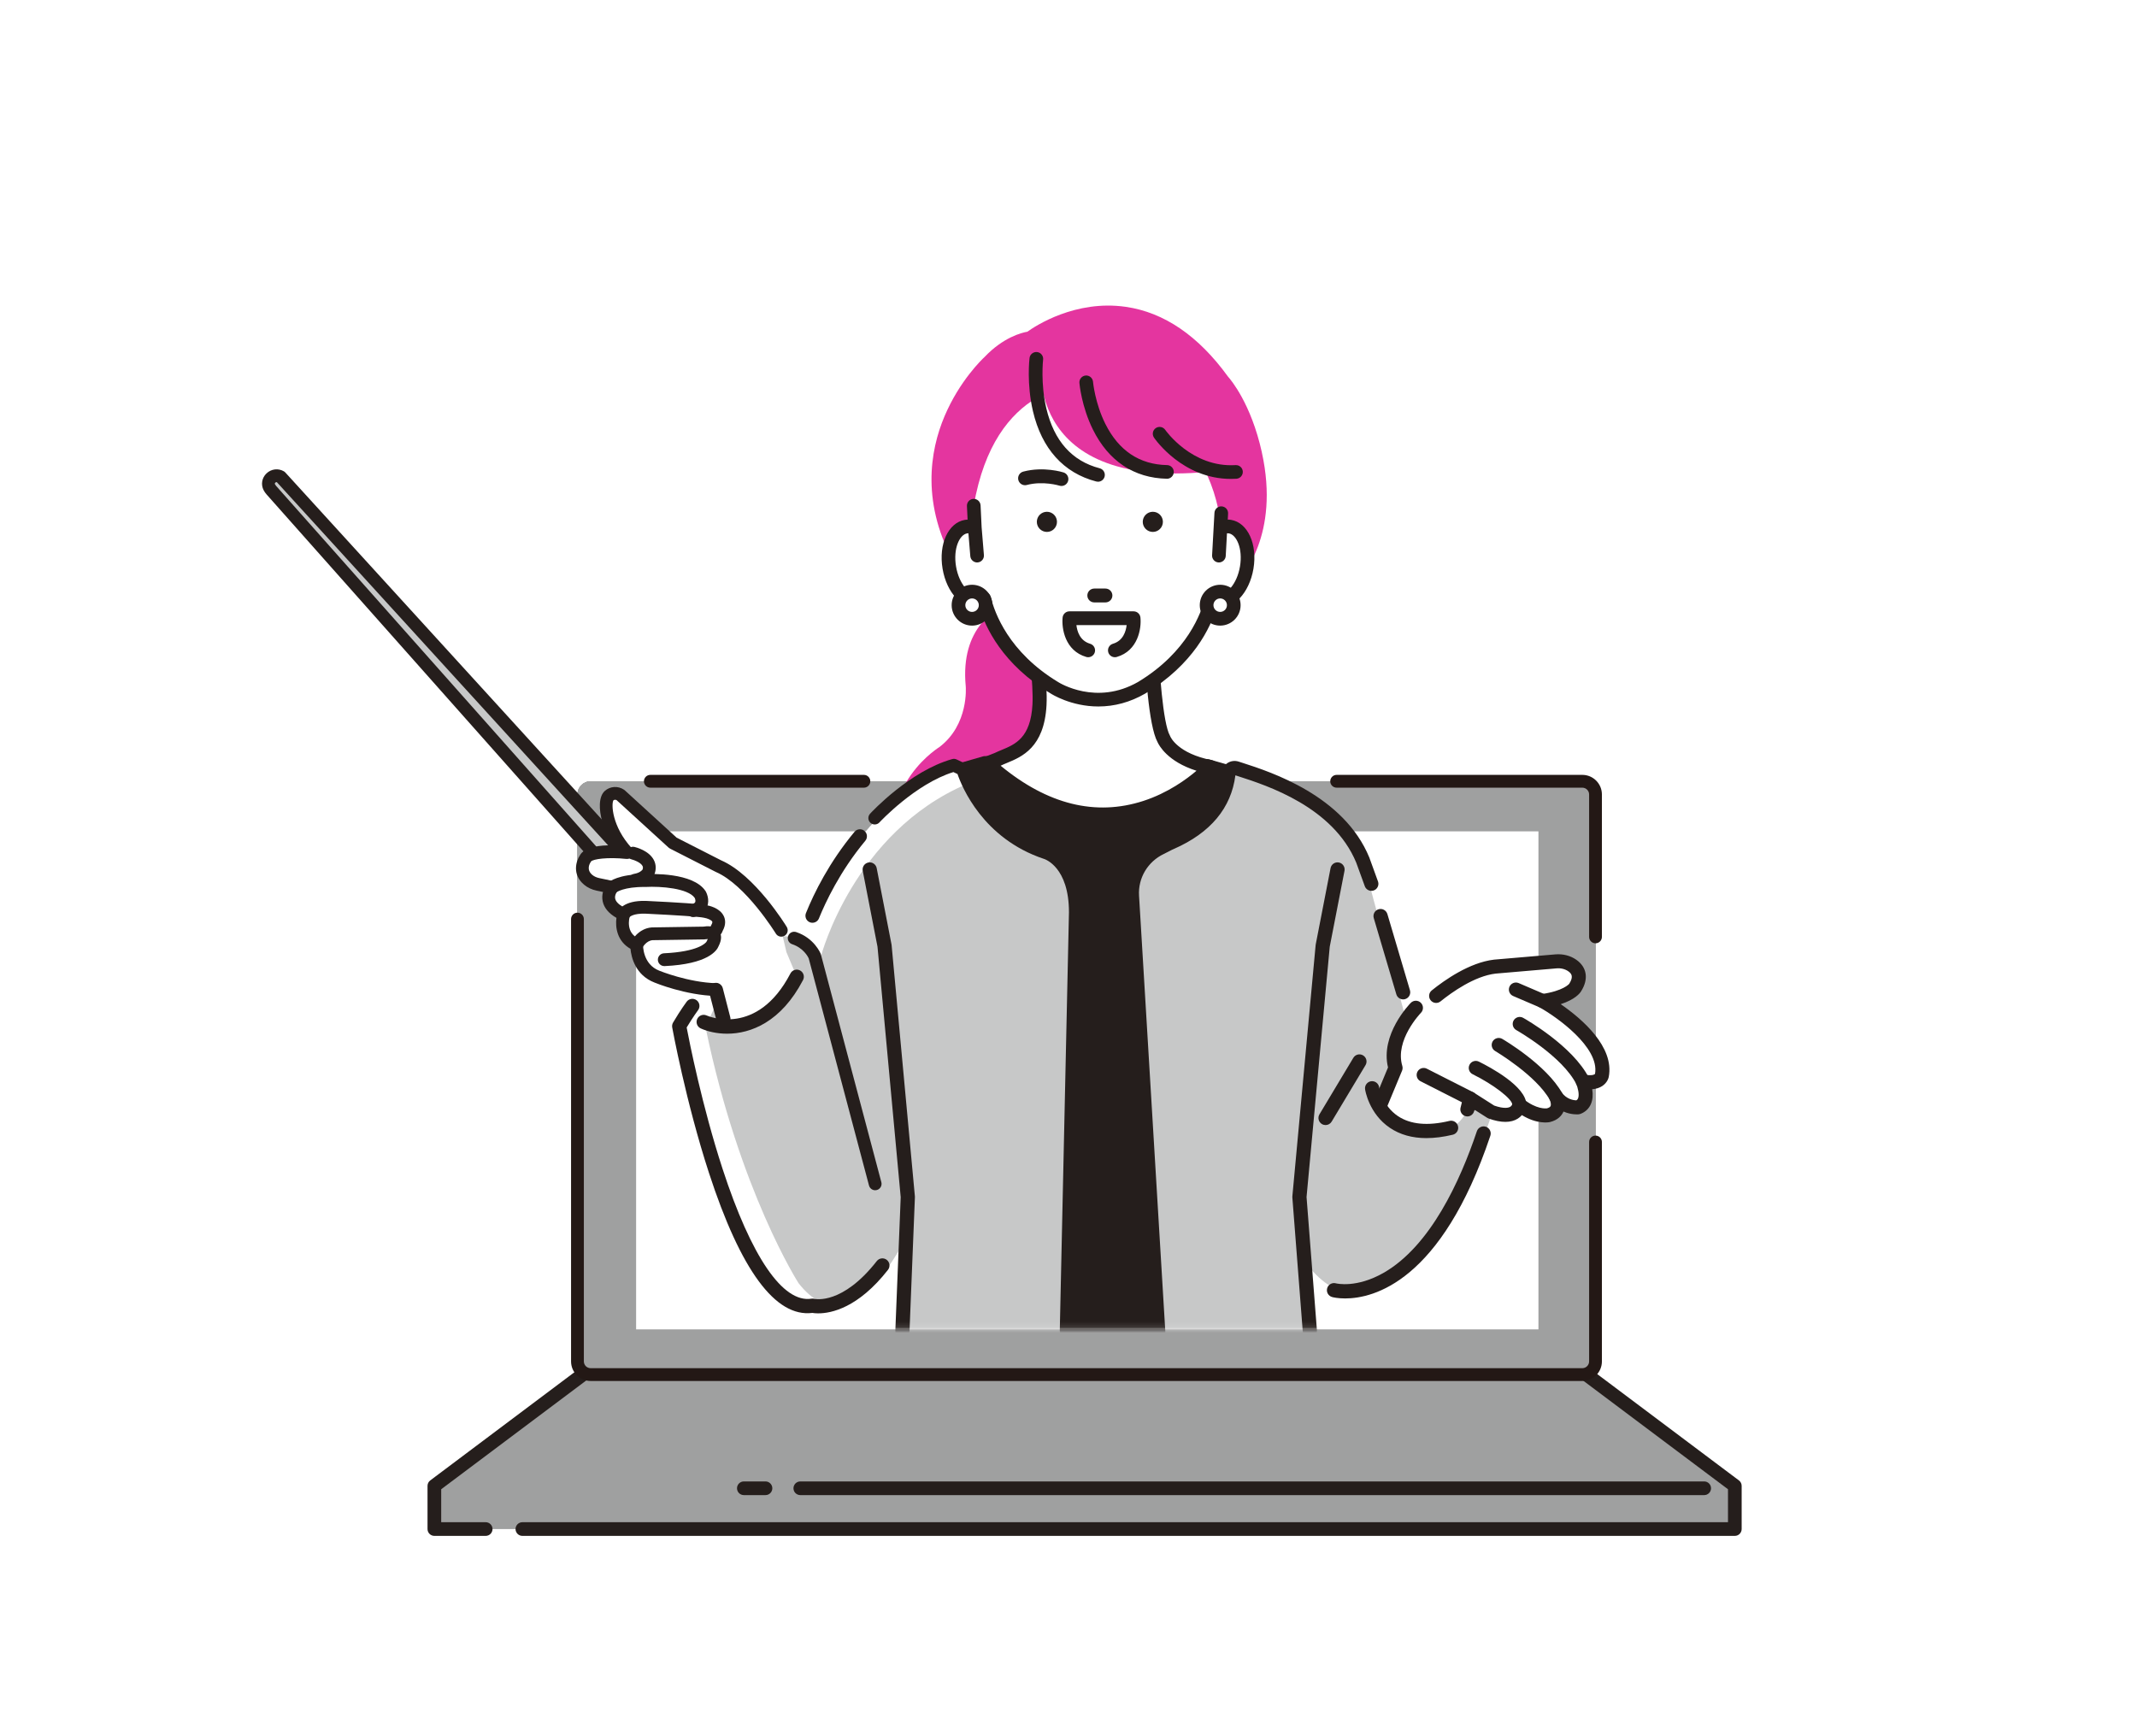
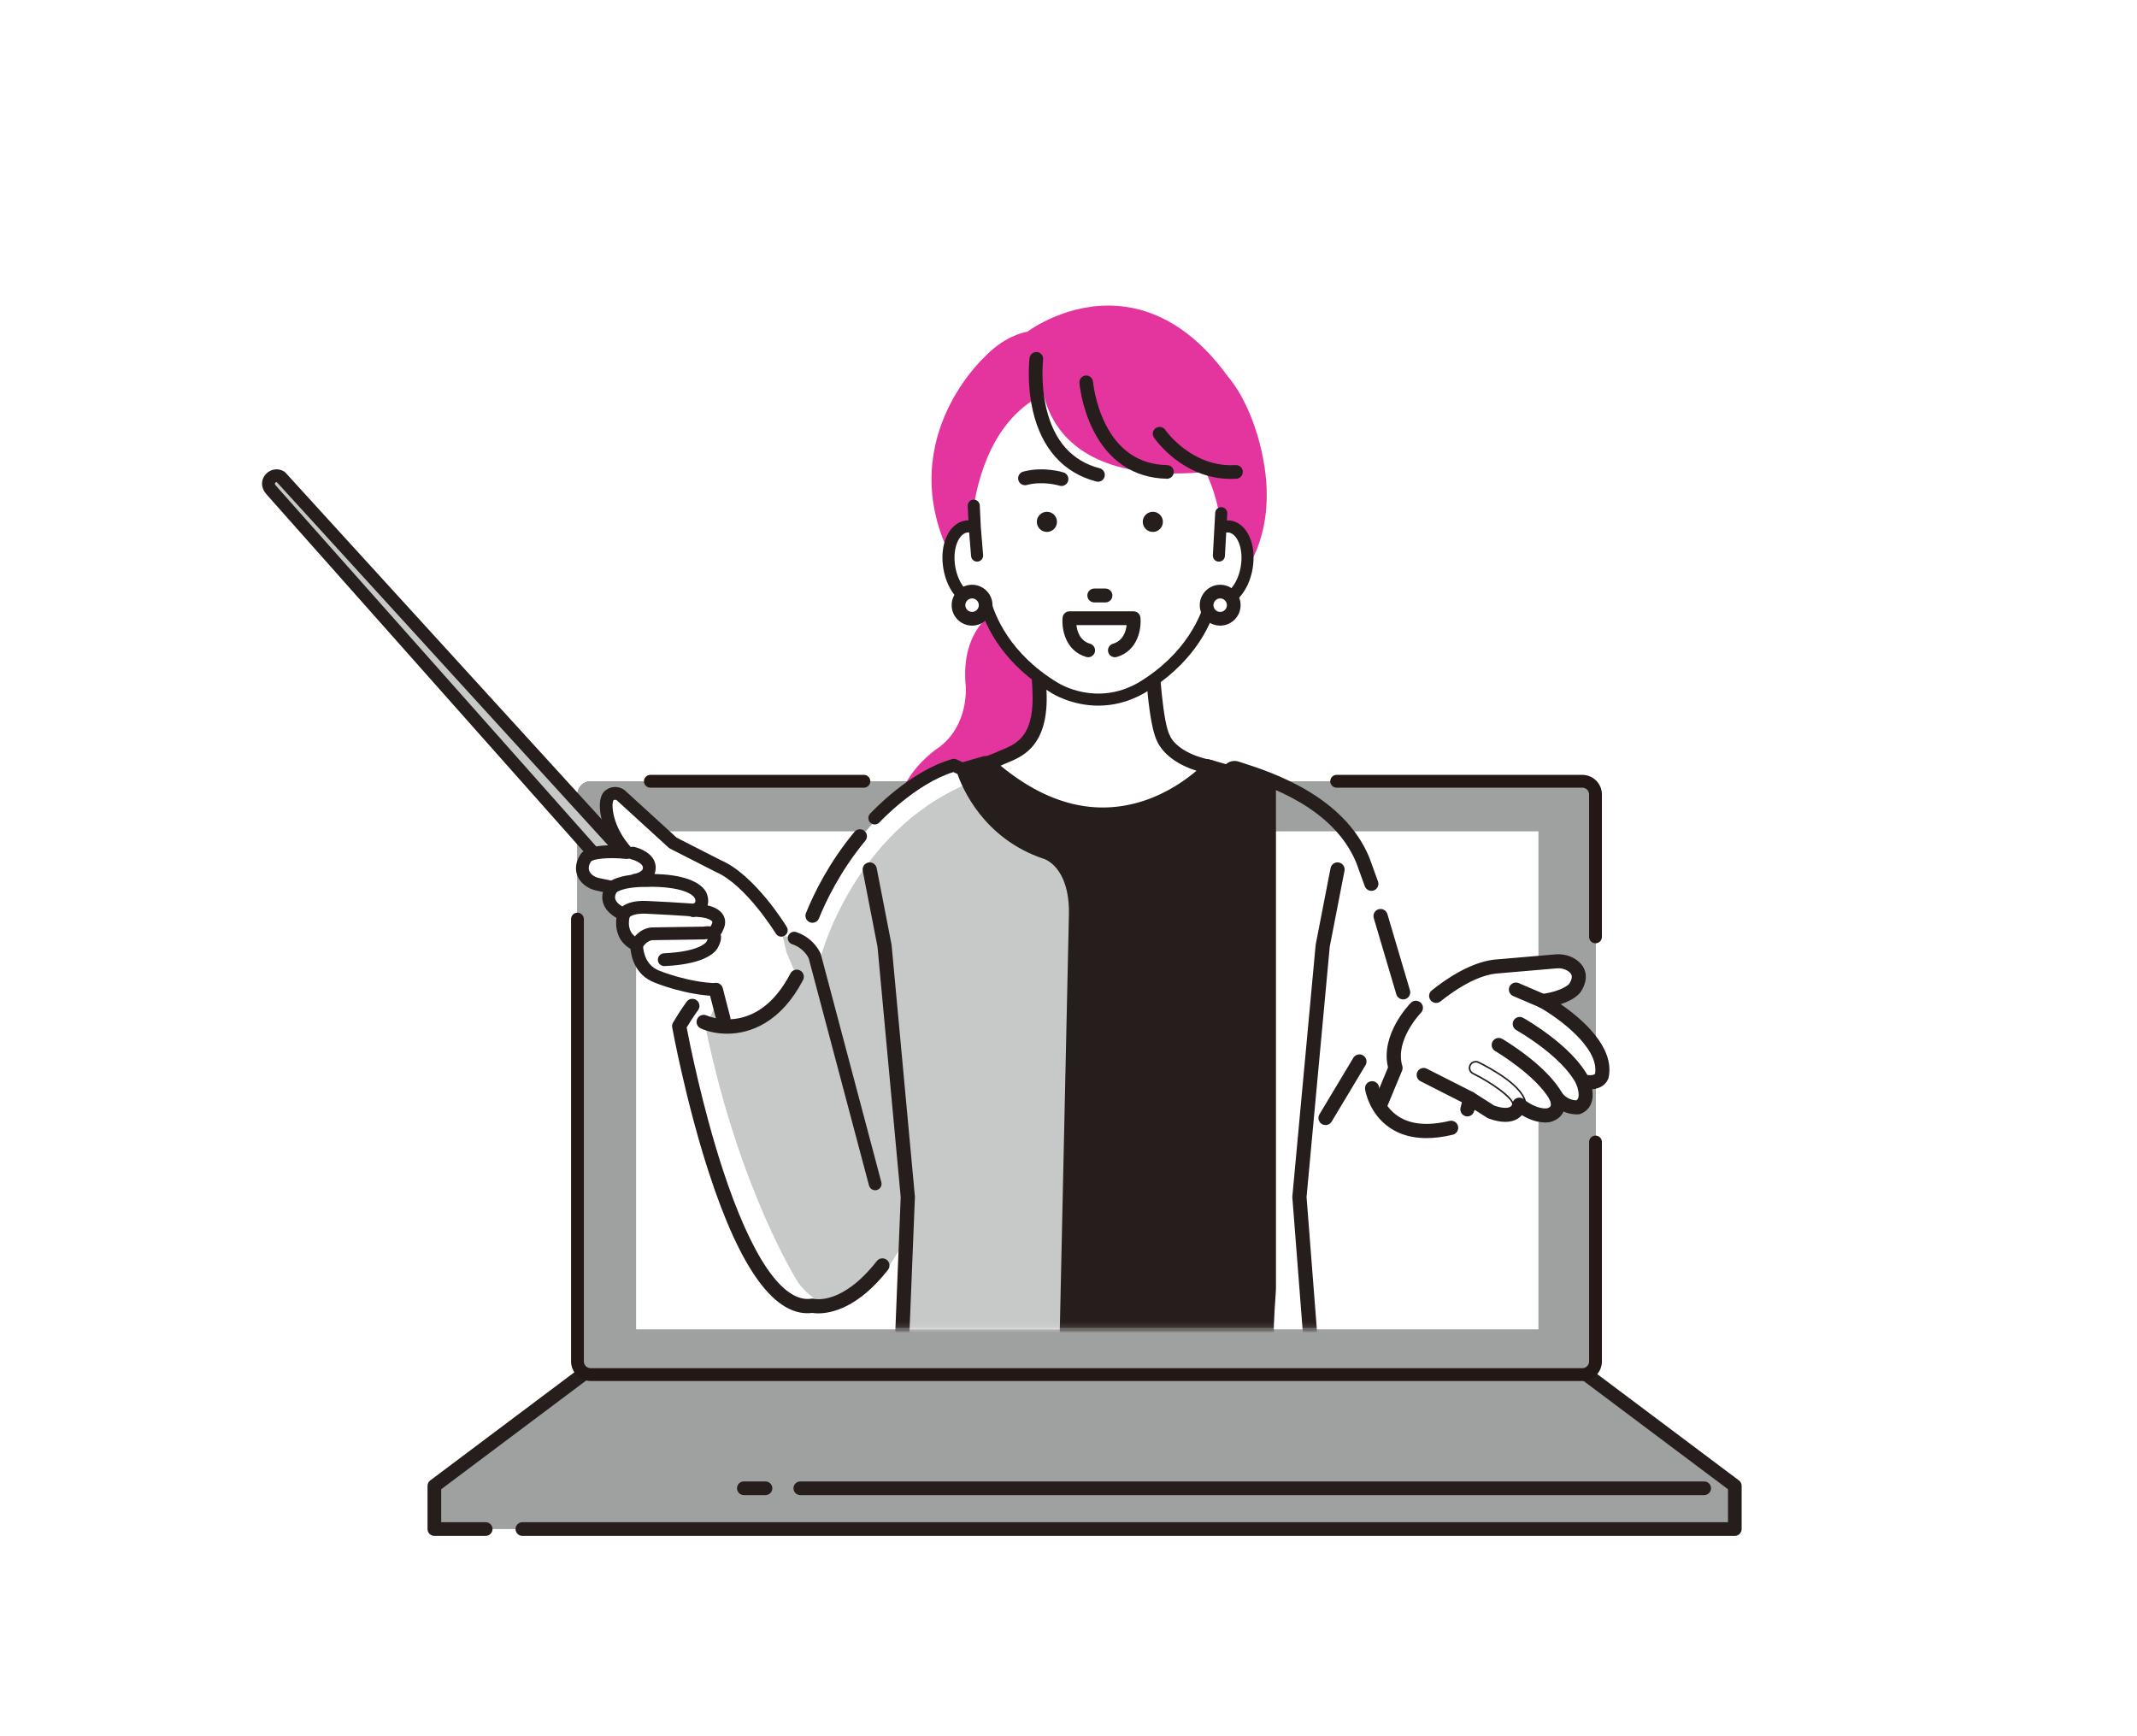
<svg xmlns="http://www.w3.org/2000/svg" width="384" height="312" viewBox="0 0 384 312" fill="none">
  <rect width="384" height="312" fill="white" />
  <g clip-path="url(#clip0_555_232)">
    <path d="M106.133 140.396C104.827 140.396 103.765 141.458 103.765 142.765V244.641C103.765 245.948 104.827 247.011 106.133 247.011H284.328C285.634 247.011 286.697 245.948 286.697 244.641V142.765C286.697 141.458 285.634 140.396 284.328 140.396H106.133Z" fill="#221815" />
    <path d="M106.133 140.396C104.827 140.396 103.765 141.458 103.765 142.765V244.641C103.765 245.948 104.827 247.011 106.133 247.011H284.328C285.634 247.011 286.697 245.948 286.697 244.641V142.765C286.697 141.458 285.634 140.396 284.328 140.396H106.133Z" fill="#C5C6C6" />
    <path d="M283.989 246.196H243.709H230.798H105.794L78.054 267.017V274.775H233.799H246.713H311.733V267.017L283.989 246.196Z" fill="#DADBDB" />
    <path d="M283.989 246.196H243.709H230.798H105.794L78.054 267.017V274.775H233.799H246.713H311.733V267.017L283.989 246.196Z" fill="#9FA0A0" />
    <path d="M306.228 268.673H143.807C143.13 268.673 142.579 268.122 142.579 267.444C142.579 266.766 143.13 266.215 143.807 266.215H306.228C306.905 266.215 307.456 266.766 307.456 267.444C307.456 268.122 306.905 268.673 306.228 268.673Z" fill="#251E1C" />
    <path d="M137.552 268.673H133.662C132.984 268.673 132.434 268.122 132.434 267.444C132.434 266.766 132.984 266.215 133.662 266.215H137.552C138.229 266.215 138.78 266.766 138.78 267.444C138.78 268.122 138.229 268.673 137.552 268.673Z" fill="#251E1C" />
    <path d="M311.733 276H93.867C93.19 276 92.639 275.449 92.639 274.771C92.639 274.093 93.19 273.543 93.867 273.543H310.505V267.62L283.572 247.422H106.211L79.279 267.62V273.543H87.273C87.951 273.543 88.502 274.093 88.502 274.771C88.502 275.449 87.951 276 87.273 276H78.05C77.373 276 76.822 275.449 76.822 274.771V267.014C76.822 266.633 77.001 266.271 77.304 266.039L105.048 245.218C105.263 245.055 105.524 244.964 105.794 244.964H283.989C284.26 244.964 284.52 245.052 284.735 245.218L312.479 266.039C312.782 266.271 312.961 266.633 312.961 267.014V274.771C312.961 275.449 312.411 276 311.733 276Z" fill="#251E1C" />
    <path d="M106.133 140.396C104.827 140.396 103.765 141.458 103.765 142.765V244.641C103.765 245.948 104.827 247.011 106.133 247.011H284.328C285.634 247.011 286.697 245.948 286.697 244.641V142.765C286.697 141.458 285.634 140.396 284.328 140.396H106.133Z" fill="#9FA0A0" />
    <path d="M284.328 248.165H106.133C104.194 248.165 102.614 246.587 102.614 244.645V165.161C102.614 164.525 103.129 164.01 103.764 164.01C104.4 164.01 104.914 164.525 104.914 165.161V244.645C104.914 245.319 105.462 245.864 106.136 245.864H284.331C285.002 245.864 285.549 245.316 285.549 244.645V205.219C285.549 204.583 286.064 204.068 286.699 204.068C287.335 204.068 287.849 204.583 287.849 205.219V244.645C287.849 246.584 286.273 248.165 284.331 248.165H284.328ZM286.699 169.512C286.064 169.512 285.549 168.997 285.549 168.361V142.765C285.549 142.094 285.002 141.546 284.331 141.546H240.184C239.548 141.546 239.034 141.031 239.034 140.396C239.034 139.76 239.548 139.245 240.184 139.245H284.331C286.269 139.245 287.849 140.823 287.849 142.765V168.361C287.849 168.997 287.335 169.512 286.699 169.512ZM155.235 141.546H116.861C116.226 141.546 115.711 141.031 115.711 140.396C115.711 139.76 116.226 139.245 116.861 139.245H155.235C155.87 139.245 156.385 139.76 156.385 140.396C156.385 141.031 155.87 141.546 155.235 141.546Z" fill="#231815" />
    <path d="M276.444 149.395H114.304V238.889H276.444V149.395Z" fill="white" />
    <mask id="mask0_555_232" style="mask-type:luminance" maskUnits="userSpaceOnUse" x="25" y="36" width="302" height="203">
      <path d="M327 36H25V238.888H327V36Z" fill="white" />
    </mask>
    <g mask="url(#mask0_555_232)">
      <path d="M226.743 81.273C224.801 72.515 221.146 68.219 220.648 67.662C215.347 60.348 209.18 56.137 202.312 55.142C193.216 53.826 186.01 58.601 184.609 59.608C183.573 59.787 180.273 60.618 176.917 64.151C176.484 64.552 172.415 68.431 169.714 74.82C167.128 80.947 165.388 90.605 171.812 101.811C171.861 101.895 171.92 101.974 171.992 102.042C172.177 102.228 175.49 105.461 180.892 108.476C179.266 109.389 172.493 112.554 173.536 123.339C173.542 123.408 174.125 130.22 168.789 134.258C168.333 134.545 165.098 136.686 162.788 140.66C160.527 144.548 158.771 150.972 163.231 159.492C163.417 159.851 163.788 160.073 164.192 160.073C164.202 160.073 164.212 160.073 164.218 160.073L193.998 159.329C194.285 159.323 194.559 159.199 194.757 158.99C194.956 158.782 195.064 158.502 195.054 158.215L193.936 119.31C193.927 119.014 193.8 118.734 193.578 118.535L184.355 110.23C185.398 110.702 186.495 111.146 187.642 111.553C190.955 112.726 194.917 113.623 199.289 113.623C206.336 113.623 214.445 111.296 222.609 104.047C222.625 104.03 222.645 104.014 222.661 103.998C222.964 103.688 230.066 96.279 226.74 81.283L226.743 81.273Z" fill="#E4359F" />
      <path d="M228.466 139.682L217.269 136.455C217.175 136.429 217.077 136.412 216.976 136.412L176.979 135.875C176.872 135.871 176.761 135.888 176.657 135.917L171.056 137.53C170.571 137.671 170.239 138.12 170.245 138.632L171.578 231.646C171.587 232.262 172.086 238.086 173.457 239.657H228.919C228.776 238.086 229.278 232.252 229.278 231.63V140.764C229.278 140.262 228.945 139.819 228.466 139.678V139.682Z" fill="#251E1C" />
      <path d="M186.788 126.68C186.957 123.596 186.417 119.574 186.091 114.317H206.83C206.83 114.317 207.29 129.568 209.127 132.785C209.127 132.785 210.505 136.461 217.542 137.84C217.542 137.84 199.92 157.419 177.405 137.191L179.262 136.461C181.741 135.213 186.355 134.623 186.788 126.677V126.68Z" fill="white" />
      <path d="M198.253 147.472C189.323 147.472 181.817 142.664 176.66 138.026C176.37 137.765 176.236 137.377 176.305 136.996C176.373 136.614 176.637 136.295 176.995 136.152L178.807 135.438C179.188 135.249 179.598 135.079 180.028 134.903C182.517 133.873 185.339 132.706 185.674 126.618C185.782 124.633 185.577 122.133 185.342 119.242C185.221 117.788 185.088 116.142 184.977 114.389C184.958 114.079 185.068 113.779 185.277 113.554C185.489 113.329 185.782 113.202 186.091 113.202H206.831C207.437 113.202 207.932 113.681 207.948 114.288C208.131 120.308 208.854 130.053 210.098 132.234C210.128 132.286 210.154 132.341 210.173 132.397C210.219 132.508 211.525 135.526 217.754 136.748C218.149 136.826 218.471 137.11 218.601 137.491C218.729 137.873 218.641 138.296 218.37 138.593C218.181 138.802 213.679 143.736 206.261 146.168C203.488 147.077 200.807 147.472 198.25 147.472H198.253ZM179.537 137.56C188.085 144.688 196.806 146.878 205.485 144.069C210.056 142.589 213.493 140.017 215.295 138.443C209.949 136.843 208.391 133.88 208.124 133.28C206.463 130.236 205.899 119.16 205.752 115.435H187.287C187.375 116.706 187.473 117.896 187.57 119.056C187.815 122.032 188.026 124.6 187.909 126.738C187.499 134.235 183.518 135.881 180.885 136.97C180.478 137.139 180.09 137.299 179.768 137.462C179.738 137.478 179.706 137.491 179.673 137.504L179.537 137.56Z" fill="#251E1C" />
      <path d="M198.249 147.618C189.046 147.618 181.377 142.462 176.562 138.137C176.233 137.843 176.083 137.407 176.161 136.973C176.239 136.546 176.536 136.181 176.94 136.021L178.751 135.308C179.126 135.122 179.53 134.956 179.96 134.776C182.419 133.759 185.195 132.612 185.524 126.611C185.632 124.636 185.426 122.143 185.189 119.255V119.213C185.068 117.772 184.934 116.136 184.824 114.398C184.801 114.053 184.925 113.707 185.162 113.456C185.4 113.202 185.736 113.059 186.081 113.059H206.821C207.508 113.059 208.062 113.597 208.081 114.284C208.264 120.288 208.981 130.005 210.212 132.165C210.245 132.224 210.274 132.286 210.297 132.348C210.346 132.469 211.636 135.405 217.77 136.608C218.217 136.696 218.582 137.015 218.725 137.449C218.868 137.879 218.77 138.355 218.464 138.694C218.275 138.903 213.747 143.867 206.293 146.311C203.638 147.182 200.927 147.622 198.236 147.622L198.249 147.618ZM186.091 113.342C185.824 113.342 185.563 113.453 185.381 113.649C185.198 113.844 185.101 114.108 185.117 114.379C185.224 116.113 185.358 117.746 185.475 119.187V119.232C185.716 122.13 185.922 124.633 185.814 126.628C185.478 132.808 182.612 133.994 180.08 135.037C179.647 135.216 179.243 135.383 178.868 135.568L177.044 136.285C176.731 136.409 176.5 136.69 176.441 137.019C176.383 137.354 176.497 137.69 176.751 137.918C181.527 142.211 189.137 147.325 198.246 147.325C200.904 147.325 203.586 146.888 206.215 146.028C213.597 143.609 218.073 138.701 218.262 138.492C218.497 138.231 218.575 137.863 218.464 137.53C218.353 137.198 218.07 136.95 217.728 136.882C211.444 135.65 210.095 132.576 210.043 132.446C210.023 132.39 210 132.345 209.974 132.299C208.713 130.093 207.987 120.318 207.805 114.284C207.788 113.753 207.361 113.339 206.83 113.339H186.091V113.342ZM198.152 145.399C191.877 145.399 185.612 142.817 179.445 137.671C179.406 137.638 179.386 137.586 179.396 137.537C179.403 137.488 179.438 137.446 179.484 137.426L179.621 137.371C179.647 137.361 179.676 137.348 179.702 137.335C180.031 137.169 180.419 137.009 180.829 136.839C183.429 135.764 187.361 134.141 187.765 126.732C187.883 124.604 187.671 122.039 187.427 119.069C187.332 117.909 187.234 116.719 187.146 115.445C187.146 115.406 187.156 115.367 187.186 115.337C187.212 115.308 187.251 115.292 187.29 115.292H205.755C205.834 115.292 205.895 115.353 205.899 115.428C206.032 118.831 206.593 130.167 208.254 133.208C208.515 133.789 210.046 136.719 215.34 138.303C215.389 138.319 215.428 138.358 215.438 138.411C215.447 138.463 215.431 138.515 215.392 138.551C213.718 140.011 210.209 142.69 205.531 144.206C203.074 145.001 200.614 145.399 198.155 145.399H198.152ZM179.81 137.602C188.257 144.574 196.878 146.702 205.436 143.932C209.886 142.491 213.271 139.982 215.001 138.505C209.789 136.869 208.248 133.922 207.99 133.339C206.368 130.37 205.788 120.04 205.612 115.582H187.44C187.524 116.794 187.619 117.935 187.71 119.046C187.954 122.025 188.166 124.6 188.049 126.748C187.635 134.336 183.605 136.002 180.937 137.103C180.53 137.27 180.149 137.429 179.829 137.589C179.823 137.592 179.816 137.596 179.81 137.599V137.602ZM179.266 136.608C179.188 136.608 179.122 136.543 179.122 136.465C179.122 136.386 179.184 136.321 179.266 136.321C179.344 136.321 179.409 136.386 179.409 136.465C179.409 136.543 179.344 136.608 179.266 136.608Z" fill="#251E1C" />
      <path d="M205.114 123.6C214.105 118.16 216.962 110.891 217.761 107.563C218.07 107.759 218.402 107.899 218.764 107.961C221.044 108.346 223.397 105.673 224.019 101.993C224.638 98.313 223.292 95.015 221.012 94.63C220.484 94.542 219.95 94.624 219.438 94.839C217.529 76.355 200.97 68.597 197.301 68.966C193.633 68.597 178.751 68.966 174.975 90.872L175.164 94.839C174.649 94.624 174.118 94.542 173.587 94.63C171.307 95.015 169.961 98.313 170.58 101.993C171.203 105.673 173.551 108.346 175.835 107.961C176.194 107.899 176.529 107.759 176.839 107.563C177.637 110.891 180.494 118.16 189.486 123.6C189.486 123.6 196.845 128.352 205.117 123.6H205.114Z" fill="white" />
      <path d="M204.238 61.942L187.079 64.989C187.079 64.989 183.778 89.513 220.507 84.376C220.507 84.376 217.924 62.47 204.238 61.942Z" fill="#E4359F" />
      <path d="M197.021 86.384C197.112 86.406 197.204 86.42 197.295 86.42C197.777 86.42 198.217 86.097 198.344 85.608C198.494 85.028 198.148 84.438 197.569 84.285C192.535 82.974 189.274 79.324 187.876 73.428C186.801 68.894 187.284 64.679 187.29 64.611C187.362 64.018 186.938 63.477 186.345 63.405C185.752 63.333 185.212 63.757 185.14 64.35C185.117 64.536 184.602 68.952 185.756 73.868C187.319 80.543 191.216 84.871 197.025 86.38L197.021 86.384Z" fill="#251E1C" />
      <path d="M197.295 86.563C197.191 86.563 197.086 86.55 196.985 86.524C191.124 84.999 187.192 80.634 185.615 73.904C184.456 68.959 184.977 64.523 185 64.337C185.039 64.011 185.202 63.721 185.462 63.519C185.72 63.317 186.042 63.229 186.368 63.268C186.694 63.307 186.984 63.47 187.186 63.731C187.388 63.988 187.479 64.311 187.436 64.637C187.433 64.679 186.954 68.904 188.02 73.402C189.404 79.239 192.63 82.857 197.608 84.151C197.924 84.233 198.191 84.435 198.357 84.718C198.523 85.002 198.569 85.331 198.487 85.647C198.347 86.188 197.858 86.566 197.301 86.566L197.295 86.563ZM186.212 63.542C186.003 63.542 185.801 63.61 185.635 63.741C185.436 63.897 185.312 64.119 185.283 64.367C185.26 64.552 184.749 68.936 185.896 73.832C187.446 80.452 191.307 84.744 197.06 86.24C197.552 86.368 198.08 86.058 198.207 85.566C198.269 85.321 198.236 85.07 198.109 84.852C197.982 84.637 197.777 84.48 197.536 84.418C192.447 83.095 189.15 79.405 187.743 73.457C186.664 68.91 187.15 64.634 187.153 64.591C187.215 64.076 186.847 63.607 186.332 63.545C186.293 63.542 186.254 63.539 186.218 63.539L186.212 63.542Z" fill="#251E1C" />
      <path d="M209.714 83.721C204.7 83.62 200.921 81.1 198.487 76.228C196.611 72.47 196.266 68.663 196.262 68.614C196.213 68.017 195.686 67.574 195.093 67.623C194.497 67.672 194.053 68.197 194.102 68.793C194.115 68.962 194.474 73.004 196.52 77.137C199.299 82.746 203.847 85.771 209.668 85.888C209.675 85.888 209.685 85.888 209.691 85.888C210.281 85.888 210.763 85.416 210.773 84.826C210.786 84.226 210.31 83.734 209.711 83.721H209.714Z" fill="#251E1C" />
      <path d="M209.695 86.032C203.788 85.915 199.198 82.861 196.393 77.202C194.337 73.053 193.976 68.979 193.959 68.809C193.904 68.135 194.406 67.541 195.08 67.483C195.751 67.424 196.347 67.929 196.406 68.604C196.406 68.64 196.764 72.457 198.618 76.166C201.026 80.986 204.759 83.48 209.718 83.578C210.047 83.584 210.35 83.718 210.578 83.956C210.806 84.194 210.926 84.503 210.92 84.832C210.907 85.494 210.356 86.035 209.695 86.035V86.032ZM195.184 67.766C195.158 67.766 195.132 67.766 195.106 67.769C194.591 67.812 194.204 68.268 194.249 68.783C194.262 68.953 194.621 72.972 196.654 77.075C199.41 82.632 203.912 85.631 209.678 85.745C210.206 85.745 210.626 85.331 210.636 84.823C210.643 84.572 210.548 84.334 210.376 84.151C210.203 83.969 209.968 83.868 209.718 83.861C204.645 83.76 200.827 81.211 198.367 76.29C196.491 72.535 196.142 68.783 196.126 68.624C196.083 68.135 195.673 67.76 195.191 67.76L195.184 67.766Z" fill="#251E1C" />
      <path d="M222.025 83.724C214.067 84.207 209.317 77.401 209.268 77.332C208.932 76.84 208.258 76.71 207.763 77.046C207.267 77.381 207.137 78.056 207.476 78.552C207.688 78.861 212.574 85.918 221.188 85.918C221.507 85.918 221.83 85.908 222.156 85.888C222.752 85.853 223.208 85.338 223.172 84.741C223.136 84.145 222.625 83.688 222.025 83.724Z" fill="#251E1C" />
      <path d="M221.188 86.061C212.509 86.061 207.564 78.936 207.359 78.633C206.977 78.072 207.124 77.306 207.684 76.928C208.245 76.55 209.007 76.694 209.388 77.254C209.434 77.323 214.151 84.057 222.019 83.581C222.7 83.538 223.277 84.057 223.319 84.731C223.361 85.406 222.843 85.99 222.169 86.032C221.84 86.052 221.511 86.061 221.192 86.061H221.188ZM208.372 77.003C208.189 77.003 208.007 77.055 207.844 77.166C207.414 77.456 207.303 78.043 207.593 78.473C207.795 78.77 212.656 85.774 221.185 85.774C221.501 85.774 221.824 85.765 222.146 85.745C222.664 85.713 223.058 85.266 223.029 84.748C222.996 84.229 222.55 83.838 222.032 83.868C213.988 84.36 209.196 77.486 209.147 77.414C208.965 77.147 208.668 77.003 208.369 77.003H208.372Z" fill="#251E1C" />
      <path d="M221.188 93.561C220.947 93.522 220.702 93.509 220.458 93.516L220.526 92.277C220.559 91.68 220.103 91.169 219.503 91.136C218.907 91.1 218.396 91.56 218.363 92.16L217.94 99.787C217.907 100.383 218.363 100.895 218.963 100.927C218.982 100.927 219.002 100.927 219.025 100.927C219.595 100.927 220.074 100.481 220.106 99.904L220.341 95.699C220.51 95.673 220.673 95.673 220.833 95.699C222.279 95.944 223.507 98.515 222.953 101.814C222.396 105.112 220.396 107.137 218.95 106.895C218.748 106.859 218.549 106.781 218.344 106.651C218.047 106.465 217.679 106.433 217.356 106.563C217.034 106.693 216.793 106.974 216.711 107.313C215.923 110.592 213.164 117.469 204.579 122.661C197.005 127.009 190.352 122.866 190.046 122.674C181.439 117.466 178.679 110.592 177.891 107.313C177.809 106.974 177.568 106.693 177.246 106.56C176.923 106.429 176.555 106.462 176.259 106.648C176.053 106.778 175.855 106.859 175.656 106.892C174.206 107.137 172.206 105.109 171.649 101.811C171.095 98.512 172.32 95.941 173.766 95.696C173.89 95.677 174.017 95.677 174.148 95.686L174.496 99.93C174.542 100.497 175.017 100.924 175.574 100.924C175.604 100.924 175.633 100.924 175.666 100.921C176.262 100.872 176.705 100.347 176.656 99.751L176.246 94.767L176.057 90.817C176.027 90.22 175.516 89.757 174.923 89.787C174.327 89.816 173.864 90.325 173.893 90.921L174.017 93.509C173.812 93.509 173.61 93.525 173.408 93.558C170.495 94.05 168.782 97.834 169.512 102.169C170.241 106.504 173.099 109.519 176.018 109.027C176.047 109.024 176.073 109.017 176.102 109.011C177.285 113.075 180.533 119.447 188.896 124.506C189.108 124.643 192.535 126.804 197.363 126.804C199.846 126.804 202.699 126.233 205.674 124.525C214.06 119.454 217.311 113.078 218.497 109.011C218.526 109.017 218.555 109.02 218.585 109.027C221.5 109.519 224.354 106.504 225.087 102.169C225.817 97.834 224.107 94.05 221.188 93.558V93.561Z" fill="#251E1C" />
-       <path d="M197.363 126.954C192.463 126.954 188.964 124.728 188.818 124.633C180.129 119.379 177.064 112.746 176.001 109.18C173.017 109.65 170.111 106.596 169.372 102.199C168.629 97.782 170.391 93.926 173.385 93.421C173.545 93.395 173.705 93.379 173.868 93.372L173.75 90.931C173.718 90.256 174.242 89.679 174.917 89.647C175.584 89.617 176.168 90.139 176.2 90.814L176.389 94.764L176.8 99.744C176.826 100.07 176.725 100.39 176.513 100.641C176.301 100.892 176.005 101.042 175.679 101.071C175.008 101.126 174.412 100.615 174.356 99.95L174.017 95.83C173.939 95.83 173.861 95.833 173.793 95.846C172.411 96.078 171.252 98.581 171.792 101.795C172.333 105.008 174.252 106.993 175.633 106.759C175.813 106.729 175.995 106.654 176.184 106.534C176.516 106.322 176.936 106.283 177.301 106.433C177.666 106.583 177.94 106.899 178.034 107.283C178.705 110.083 181.227 117.176 190.124 122.557C190.404 122.736 197.015 126.846 204.511 122.544C213.382 117.176 215.904 110.086 216.575 107.287C216.666 106.902 216.94 106.586 217.305 106.436C217.669 106.286 218.086 106.325 218.422 106.534C218.614 106.654 218.793 106.729 218.976 106.759C220.351 106.983 222.27 105.008 222.814 101.795C223.354 98.581 222.191 96.081 220.81 95.846C220.706 95.83 220.595 95.823 220.478 95.833L220.253 99.917C220.217 100.589 219.627 101.11 218.96 101.074C218.634 101.055 218.331 100.911 218.113 100.667C217.894 100.422 217.783 100.106 217.803 99.78L218.227 92.153C218.246 91.824 218.389 91.521 218.637 91.302C218.881 91.084 219.197 90.977 219.52 90.996C219.846 91.016 220.149 91.159 220.367 91.403C220.585 91.648 220.696 91.964 220.676 92.29L220.618 93.372C220.823 93.372 221.025 93.388 221.217 93.421C224.211 93.926 225.977 97.782 225.234 102.199C224.491 106.596 221.582 109.653 218.604 109.18C217.539 112.749 214.467 119.382 205.755 124.653C203.097 126.181 200.276 126.954 197.37 126.954H197.363ZM176.099 108.871C176.161 108.871 176.22 108.913 176.236 108.975C177.252 112.469 180.259 119.122 188.968 124.389C189.114 124.483 192.548 126.664 197.363 126.664C200.22 126.664 202.993 125.904 205.602 124.402C214.33 119.125 217.34 112.469 218.357 108.972C218.376 108.9 218.448 108.854 218.52 108.871L218.604 108.887C221.436 109.363 224.224 106.403 224.941 102.147C225.658 97.89 223.996 94.18 221.162 93.698C220.937 93.662 220.702 93.646 220.461 93.656C220.416 93.659 220.383 93.643 220.354 93.613C220.325 93.584 220.312 93.545 220.312 93.506L220.38 92.267C220.393 92.016 220.308 91.775 220.142 91.589C219.976 91.403 219.745 91.293 219.494 91.276C219.246 91.263 219.005 91.345 218.816 91.511C218.627 91.681 218.516 91.912 218.5 92.163L218.077 99.79C218.064 100.041 218.148 100.282 218.314 100.468C218.481 100.654 218.712 100.765 218.963 100.781H219.015C219.513 100.781 219.924 100.393 219.953 99.894L220.188 95.69C220.191 95.621 220.243 95.566 220.308 95.556C220.494 95.527 220.673 95.527 220.846 95.556C222.361 95.814 223.651 98.454 223.084 101.837C222.514 105.217 220.439 107.29 218.914 107.036C218.692 106.997 218.477 106.912 218.253 106.768C217.998 106.605 217.679 106.579 217.396 106.693C217.116 106.807 216.907 107.052 216.835 107.345C216.155 110.181 213.604 117.358 204.638 122.785C196.989 127.176 190.238 122.977 189.955 122.795C180.97 117.358 178.419 110.181 177.738 107.345C177.666 107.052 177.458 106.807 177.178 106.693C176.897 106.579 176.578 106.609 176.321 106.772C176.099 106.912 175.884 107 175.666 107.036C174.154 107.293 172.066 105.22 171.496 101.837C170.926 98.454 172.216 95.814 173.731 95.556C173.858 95.536 173.991 95.533 174.148 95.546C174.216 95.553 174.272 95.608 174.278 95.677L174.627 99.92C174.669 100.429 175.119 100.82 175.64 100.781C175.891 100.761 176.119 100.644 176.282 100.452C176.445 100.259 176.523 100.018 176.5 99.767L176.089 94.784L175.9 90.827C175.874 90.308 175.431 89.904 174.917 89.93C174.399 89.956 173.998 90.396 174.021 90.915L174.144 93.503C174.144 93.542 174.131 93.581 174.105 93.61C174.079 93.639 174.04 93.656 174.001 93.656C173.806 93.656 173.607 93.672 173.415 93.705C170.58 94.184 168.922 97.893 169.639 102.153C170.356 106.41 173.144 109.373 175.979 108.893L176.06 108.877C176.06 108.877 176.076 108.877 176.086 108.877L176.099 108.871Z" fill="#251E1C" />
      <path d="M177.113 108.753C177.113 110.102 176.021 111.194 174.673 111.194C173.324 111.194 172.232 110.102 172.232 108.753C172.232 107.404 173.324 106.312 174.673 106.312C176.021 106.312 177.113 107.404 177.113 108.753Z" fill="white" />
      <path d="M174.672 112.277C172.731 112.277 171.147 110.696 171.147 108.75C171.147 106.804 172.728 105.223 174.672 105.223C176.617 105.223 178.194 106.804 178.194 108.75C178.194 110.696 176.614 112.277 174.672 112.277ZM174.672 107.394C173.923 107.394 173.314 108.003 173.314 108.753C173.314 109.503 173.923 110.109 174.672 110.109C175.422 110.109 176.028 109.499 176.028 108.753C176.028 108.007 175.419 107.394 174.672 107.394Z" fill="#251E1C" />
      <path d="M174.672 112.423C172.649 112.423 171.004 110.777 171.004 108.753C171.004 106.729 172.649 105.083 174.672 105.083C176.695 105.083 178.341 106.729 178.341 108.753C178.341 110.777 176.695 112.423 174.672 112.423ZM174.672 105.37C172.809 105.37 171.291 106.885 171.291 108.753C171.291 110.621 172.806 112.133 174.672 112.133C176.539 112.133 178.051 110.617 178.051 108.753C178.051 106.889 176.536 105.37 174.672 105.37ZM174.672 110.252C173.845 110.252 173.17 109.578 173.17 108.75C173.17 107.922 173.845 107.247 174.672 107.247C175.5 107.247 176.171 107.922 176.171 108.75C176.171 109.578 175.496 110.252 174.672 110.252ZM174.672 107.537C174.004 107.537 173.46 108.082 173.46 108.75C173.46 109.418 174.004 109.962 174.672 109.962C175.34 109.962 175.884 109.418 175.884 108.75C175.884 108.082 175.34 107.537 174.672 107.537Z" fill="#251E1C" />
      <path d="M221.697 108.753C221.697 110.102 220.605 111.194 219.257 111.194C217.908 111.194 216.816 110.102 216.816 108.753C216.816 107.404 217.908 106.312 219.257 106.312C220.605 106.312 221.697 107.404 221.697 108.753Z" fill="white" />
      <path d="M219.256 112.277C217.315 112.277 215.731 110.696 215.731 108.75C215.731 106.804 217.312 105.223 219.256 105.223C221.201 105.223 222.781 106.804 222.781 108.75C222.781 110.696 221.201 112.277 219.256 112.277ZM219.256 107.394C218.507 107.394 217.901 108.003 217.901 108.753C217.901 109.503 218.51 110.109 219.256 110.109C220.002 110.109 220.615 109.499 220.615 108.753C220.615 108.007 220.006 107.394 219.256 107.394Z" fill="#251E1C" />
      <path d="M219.256 112.423C217.233 112.423 215.588 110.777 215.588 108.753C215.588 106.729 217.233 105.083 219.256 105.083C221.279 105.083 222.925 106.729 222.925 108.753C222.925 110.777 221.279 112.423 219.256 112.423ZM219.256 105.37C217.393 105.37 215.878 106.885 215.878 108.753C215.878 110.621 217.393 112.133 219.256 112.133C221.12 112.133 222.638 110.617 222.638 108.753C222.638 106.889 221.123 105.37 219.256 105.37ZM219.256 110.252C218.429 110.252 217.754 109.578 217.754 108.75C217.754 107.922 218.429 107.247 219.256 107.247C220.084 107.247 220.758 107.922 220.758 108.75C220.758 109.578 220.084 110.252 219.256 110.252ZM219.256 107.537C218.588 107.537 218.044 108.082 218.044 108.75C218.044 109.418 218.588 109.962 219.256 109.962C219.924 109.962 220.468 109.418 220.468 108.75C220.468 108.082 219.924 107.537 219.256 107.537Z" fill="#251E1C" />
      <path d="M207.154 91.967C206.154 91.967 205.343 92.779 205.343 93.776C205.343 94.774 206.154 95.588 207.154 95.588C208.154 95.588 208.962 94.777 208.962 93.776C208.962 92.776 208.154 91.967 207.154 91.967Z" fill="#251E1C" />
      <path d="M188.121 91.967C187.121 91.967 186.31 92.779 186.31 93.776C186.31 94.774 187.121 95.588 188.121 95.588C189.121 95.588 189.929 94.777 189.929 93.776C189.929 92.776 189.118 91.967 188.121 91.967Z" fill="#251E1C" />
      <path d="M191.783 86.42C191.969 85.839 191.65 85.22 191.07 85.034C190.926 84.989 187.522 83.926 183.909 84.884C183.322 85.041 182.971 85.644 183.127 86.231C183.283 86.817 183.886 87.169 184.472 87.013C187.437 86.224 190.353 87.117 190.402 87.133C190.513 87.169 190.623 87.186 190.734 87.186C191.2 87.186 191.633 86.886 191.783 86.42Z" fill="#251E1C" />
      <path d="M190.734 87.329C190.607 87.329 190.48 87.309 190.356 87.27C190.327 87.261 187.437 86.374 184.508 87.153C183.844 87.329 183.163 86.931 182.987 86.27C182.902 85.947 182.948 85.611 183.114 85.325C183.28 85.038 183.551 84.832 183.87 84.748C187.522 83.776 190.965 84.852 191.112 84.898C191.767 85.106 192.128 85.81 191.92 86.462C191.754 86.98 191.278 87.329 190.734 87.329ZM187.092 86.547C188.981 86.547 190.425 86.99 190.444 86.997C190.943 87.153 191.49 86.866 191.646 86.374C191.806 85.872 191.529 85.331 191.027 85.171C190.887 85.126 187.519 84.076 183.948 85.025C183.7 85.09 183.495 85.25 183.365 85.471C183.238 85.693 183.202 85.95 183.267 86.198C183.404 86.707 183.928 87.013 184.437 86.879C185.352 86.635 186.264 86.55 187.092 86.55V86.547Z" fill="#251E1C" />
      <path d="M196.631 108.111H198.642C199.251 108.111 199.743 107.619 199.743 107.009C199.743 106.4 199.251 105.908 198.642 105.908H196.631C196.022 105.908 195.53 106.4 195.53 107.009C195.53 107.619 196.022 108.111 196.631 108.111Z" fill="#251E1C" />
      <path d="M198.641 108.255H196.631C195.944 108.255 195.387 107.697 195.387 107.01C195.387 106.322 195.944 105.764 196.631 105.764H198.641C199.329 105.764 199.886 106.322 199.886 107.01C199.886 107.697 199.329 108.255 198.641 108.255ZM196.631 106.051C196.103 106.051 195.673 106.481 195.673 107.01C195.673 107.538 196.103 107.968 196.631 107.968H198.641C199.169 107.968 199.599 107.538 199.599 107.01C199.599 106.481 199.169 106.051 198.641 106.051H196.631Z" fill="#251E1C" />
      <path d="M187.902 153.234C177.148 149.369 173.881 141.37 172.995 138.267C172.802 137.593 172.056 137.244 171.411 137.518C151.105 146.158 145.244 168.355 145.244 168.355C135.171 167.683 122.045 183.39 122.045 183.39C129.906 218.908 137.617 231.004 137.617 231.004C147.323 243.487 163.035 221.91 163.035 221.91L162.159 239.13H191.577L193.493 161.109C193.493 157.56 191.235 154.434 187.899 153.234H187.902Z" fill="white" />
      <path d="M187.903 153.234C177.149 149.369 176.188 145.65 175.301 142.543C175.109 141.869 174.363 140.617 173.718 140.894C153.412 149.535 147.551 171.731 147.551 171.731C135.741 159.15 126.821 184.808 126.821 184.808C132.907 214.11 143.488 230.58 143.488 230.58C153.194 243.064 163.039 221.91 163.039 221.91L162.163 240.397H191.581L193.497 161.109C193.497 157.559 191.239 154.434 187.903 153.234Z" fill="#C7C8C8" />
      <path d="M145.991 165.682C145.851 165.682 145.711 165.656 145.574 165.601C145 165.369 144.723 164.717 144.955 164.144C146.424 160.503 149.128 155.021 153.666 149.564C154.06 149.088 154.767 149.023 155.243 149.421C155.719 149.815 155.784 150.523 155.386 150.998C150.806 156.507 148.186 162.126 147.03 164.985C146.854 165.421 146.434 165.685 145.994 165.685L145.991 165.682Z" fill="#251E1C" />
      <path d="M145.991 165.826C145.828 165.826 145.668 165.793 145.518 165.734C145.205 165.607 144.961 165.366 144.831 165.056C144.7 164.747 144.697 164.401 144.821 164.088C146.293 160.438 149.007 154.942 153.552 149.473C153.767 149.212 154.07 149.053 154.406 149.023C154.741 148.994 155.07 149.095 155.328 149.31C155.585 149.525 155.748 149.828 155.777 150.164C155.806 150.5 155.705 150.829 155.49 151.086C150.923 156.579 148.31 162.182 147.157 165.033C146.965 165.513 146.505 165.822 145.987 165.822L145.991 165.826ZM154.526 149.307C154.497 149.307 154.464 149.307 154.435 149.31C154.174 149.333 153.943 149.457 153.774 149.659C149.248 155.099 146.551 160.568 145.085 164.199C144.987 164.44 144.99 164.708 145.091 164.945C145.192 165.187 145.381 165.372 145.622 165.47C145.74 165.519 145.86 165.542 145.987 165.542C146.388 165.542 146.743 165.301 146.893 164.932C148.049 162.064 150.679 156.432 155.272 150.907C155.438 150.708 155.516 150.454 155.494 150.193C155.471 149.933 155.347 149.701 155.145 149.532C154.969 149.385 154.751 149.307 154.523 149.307H154.526Z" fill="#251E1C" />
      <path d="M50.427 85.686L124.583 166.989L121.387 169.893L48.756 88.085C48.609 87.922 48.489 87.746 48.391 87.56C47.73 86.299 49.196 84.969 50.424 85.686H50.427Z" fill="#C7C8C8" />
      <path d="M121.387 171.044C121.367 171.044 121.345 171.044 121.325 171.044C121.019 171.027 120.732 170.89 120.527 170.659L47.9 88.848C47.698 88.623 47.518 88.369 47.375 88.095C46.847 87.085 47.049 85.872 47.883 85.077C48.737 84.259 49.991 84.106 51.008 84.695C51.109 84.754 51.2 84.829 51.278 84.914L125.433 166.216C125.639 166.441 125.746 166.741 125.733 167.044C125.717 167.351 125.583 167.638 125.358 167.843L122.162 170.747C121.951 170.939 121.674 171.047 121.39 171.047L121.387 171.044ZM49.695 86.635C49.594 86.635 49.516 86.69 49.47 86.736C49.33 86.869 49.385 86.98 49.411 87.026C49.467 87.13 49.532 87.225 49.61 87.313L121.475 168.26L122.957 166.911L49.74 86.638C49.74 86.638 49.711 86.635 49.695 86.635Z" fill="#251E1C" />
      <path d="M141.319 171.129L140.4 167.178C140.4 167.178 134.894 158.146 129.089 155.64L120.925 151.478L111.503 142.873C110.865 142.439 110.004 142.478 109.434 143C108.395 143.948 108.734 148.893 112.699 153.215C112.699 153.215 106.02 152.508 105.193 154.3C105.193 154.3 103.707 156.422 105.694 158.101C106.196 158.524 106.808 158.792 107.45 158.925L110.034 159.466C110.034 159.466 107.607 162.296 112.083 164.32C112.083 164.32 110.848 168.283 114.412 169.776C114.412 169.776 114.272 174.036 118.048 175.506C118.048 175.506 122.87 178.123 128.646 177.892L130.506 184.658C130.506 184.658 140.817 185.841 143.173 175.519L141.325 171.125L141.319 171.129Z" fill="white" />
      <path d="M141.381 166.582C141.149 166.2 135.637 157.24 129.577 154.6L121.583 150.526L112.275 142.025C112.236 141.989 112.19 141.954 112.148 141.924C111.053 141.178 109.62 141.272 108.659 142.152C108.131 142.635 107.838 143.433 107.789 144.519C107.711 146.295 108.339 149.095 110.21 151.905C107.721 151.862 105.007 152.191 104.196 153.717C103.489 154.789 102.795 157.159 104.948 158.977C105.567 159.499 106.349 159.87 107.212 160.05L108.349 160.288C108.216 160.78 108.164 161.363 108.304 161.999C108.561 163.163 109.389 164.15 110.77 164.939C110.539 166.66 110.894 169.137 113.291 170.503C113.435 171.992 114.152 175.219 117.602 176.562C117.843 176.663 123.179 178.844 128.691 178.984L129.349 177.778C129.617 177.289 129.268 176.699 128.711 176.683C123.635 176.539 118.53 174.46 118.455 174.43C115.507 173.283 115.549 169.945 115.552 169.808C115.569 169.333 115.289 168.896 114.849 168.71C112.35 167.664 113.083 164.955 113.171 164.655C113.344 164.101 113.076 163.505 112.549 163.267C111.386 162.742 110.695 162.136 110.548 161.513C110.392 160.845 110.897 160.209 110.897 160.209C111.161 159.9 111.246 159.476 111.112 159.091C110.982 158.707 110.656 158.42 110.258 158.335L107.675 157.794C107.183 157.69 106.753 157.491 106.424 157.214C105.349 156.308 105.925 155.245 106.121 154.952C106.16 154.897 106.176 154.871 106.202 154.809C106.567 154.375 109.167 153.994 112.565 154.352C113.168 154.411 113.738 154 113.829 153.348C113.875 153.003 113.741 152.657 113.506 152.4C109.936 148.485 109.835 144.47 110.223 143.821C110.379 143.697 110.607 143.684 110.796 143.785L120.143 152.318C120.218 152.387 120.302 152.446 120.397 152.494L128.561 156.657C128.584 156.666 128.603 156.68 128.626 156.689C134.024 159.02 139.358 167.687 139.413 167.771C139.742 168.312 140.449 168.485 140.993 168.153C141.534 167.823 141.706 167.116 141.374 166.575L141.381 166.582Z" fill="#251E1C" />
      <path d="M114.119 159.316C113.568 159.316 113.08 158.919 112.988 158.358C112.884 157.732 113.308 157.139 113.933 157.035C114.963 156.862 115.367 156.393 115.464 156.259C115.578 155.923 115.52 155.734 115.451 155.607C115.135 155.001 113.989 154.551 113.48 154.43C112.865 154.284 112.483 153.665 112.63 153.049C112.777 152.432 113.389 152.048 114.008 152.195C114.272 152.256 116.601 152.843 117.487 154.541C117.908 155.35 117.937 156.262 117.569 157.188C117.559 157.214 117.546 157.24 117.536 157.263C117.455 157.429 116.676 158.909 114.311 159.303C114.246 159.313 114.184 159.32 114.119 159.32V159.316Z" fill="#251E1C" />
      <path d="M124.557 164.799C124.065 164.799 123.612 164.483 123.459 163.987C123.274 163.381 123.612 162.736 124.218 162.55C124.443 162.481 124.831 162.331 124.929 162.093C125.02 161.875 124.909 161.516 124.831 161.35C123.625 159.629 118.778 159.232 115.983 159.388C115.956 159.388 115.93 159.391 115.904 159.388C112.102 159.349 110.773 160.343 110.76 160.353C110.285 160.773 109.571 160.715 109.151 160.236C108.731 159.76 108.792 159.023 109.268 158.603C109.451 158.443 111.164 157.058 115.888 157.09C116.94 157.035 124.564 156.745 126.782 160.135C126.795 160.157 126.812 160.18 126.825 160.203C126.903 160.346 127.587 161.631 127.062 162.944C126.825 163.534 126.258 164.326 124.893 164.747C124.779 164.782 124.665 164.799 124.554 164.799H124.557Z" fill="#251E1C" />
      <path d="M128.029 168.73C127.521 168.73 127.055 168.387 126.918 167.872C126.762 167.273 127.107 166.657 127.697 166.481C127.723 166.399 127.759 166.321 127.801 166.246C127.967 165.969 128.036 165.728 127.984 165.617C127.844 165.324 127.075 165.007 126.479 164.916C126.449 164.913 126.417 164.906 126.387 164.9C126.143 164.844 125.029 164.681 120.025 164.398C117.835 164.274 115.956 164.186 115.952 164.186C113.766 164.131 113.18 164.743 113.108 164.831C112.848 165.359 112.225 165.607 111.665 165.392C111.072 165.164 110.779 164.496 111.007 163.906C111.144 163.554 112.014 161.794 116.031 161.891C116.06 161.891 117.95 161.979 120.155 162.103C125.586 162.41 126.56 162.586 126.86 162.651C127.368 162.729 129.339 163.13 130.056 164.623C130.326 165.187 130.505 166.099 129.857 167.282C129.671 167.83 129.186 168.462 128.323 168.691C128.225 168.717 128.127 168.73 128.029 168.73ZM127.681 166.539C127.674 166.556 127.671 166.575 127.668 166.598C127.671 166.578 127.677 166.559 127.681 166.539Z" fill="#251E1C" />
      <path d="M119.361 173.606C118.751 173.606 118.243 173.126 118.214 172.51C118.185 171.875 118.677 171.337 119.309 171.308C125.43 171.024 126.766 169.499 126.965 169.215C126.974 169.124 126.991 169.147 127.052 169.026C127.111 168.915 127.153 168.824 127.183 168.746C127.039 168.746 126.883 168.762 126.772 168.785C126.697 168.801 126.622 168.808 126.548 168.811L117.266 168.951C116.103 169.046 115.435 170.294 115.428 170.307C115.135 170.864 114.441 171.086 113.881 170.796C113.321 170.506 113.096 169.821 113.383 169.261C113.431 169.16 114.647 166.823 117.142 166.656C117.162 166.656 117.181 166.656 117.201 166.656L126.414 166.516C126.929 166.425 128.414 166.265 129.183 167.273C129.714 167.97 129.695 168.892 129.131 170.014C128.821 170.825 127.241 173.247 119.416 173.609C119.397 173.609 119.38 173.609 119.361 173.609V173.606Z" fill="#251E1C" />
      <path d="M157.263 213.889C156.755 213.889 156.289 213.55 156.152 213.035L145.313 172.201C145.173 171.904 144.365 170.349 142.342 169.675C141.739 169.473 141.414 168.824 141.616 168.221C141.818 167.618 142.466 167.295 143.069 167.494C146.31 168.576 147.424 171.282 147.47 171.396C147.486 171.438 147.502 171.484 147.512 171.526L158.371 212.445C158.534 213.057 158.169 213.687 157.556 213.849C157.458 213.876 157.357 213.889 157.26 213.889H157.263Z" fill="#251E1C" />
-       <path d="M235.018 227.409C235.018 227.409 235.129 234.944 234.8 240.397H207.812L203.42 161.047C203.189 157.348 205.254 153.915 208.597 152.318C208.958 152.146 209.317 151.963 209.672 151.774C209.789 151.709 209.91 151.647 210.03 151.588C211.284 150.975 219.726 147.98 220.768 138.974C220.846 138.29 221.537 137.85 222.192 138.065C226.531 139.499 240.299 143.378 244.905 154.606L253.663 186.946L268.505 198.677C268.505 198.677 264.062 214.345 257.214 222.718C257.214 222.718 245.785 241.004 235.024 227.412L235.018 227.409Z" fill="#C7C8C8" />
      <path d="M191.581 240.277C191.581 240.277 191.561 240.277 191.555 240.277C190.919 240.261 190.418 239.736 190.434 239.1L192.082 163.935C192.082 155.803 187.766 154.395 187.58 154.339C187.57 154.339 187.547 154.33 187.538 154.326C176.637 150.679 172.845 141.406 172.053 139.092L171.317 138.743C164.482 140.858 158.093 147.719 158.028 147.788C157.598 148.254 156.871 148.283 156.406 147.853C155.94 147.423 155.91 146.696 156.34 146.23C156.627 145.917 163.485 138.547 171.102 136.409C171.369 136.334 171.652 136.357 171.903 136.478L173.487 137.227C173.786 137.371 174.011 137.635 174.099 137.954C174.128 138.055 177.21 148.437 188.248 152.139C188.825 152.315 194.379 154.271 194.379 163.961L192.727 239.156C192.714 239.781 192.203 240.277 191.581 240.277Z" fill="#251E1C" />
      <path d="M162.162 240.407C162.146 240.407 162.126 240.407 162.11 240.407C161.406 240.378 160.856 239.785 160.885 239.081L161.849 215.14L157.679 170.128L155.027 156.49C154.894 155.799 155.343 155.128 156.037 154.994C156.728 154.857 157.399 155.311 157.533 156.005L160.194 169.704C160.201 169.746 160.207 169.789 160.214 169.831L164.397 214.99C164.404 215.046 164.404 215.104 164.4 215.16L163.433 239.185C163.403 239.873 162.84 240.41 162.159 240.41L162.162 240.407Z" fill="#251E1C" />
      <path d="M235.363 240.407C234.702 240.407 234.144 239.899 234.092 239.23L232.226 215.205C232.219 215.134 232.219 215.062 232.226 214.987L236.409 169.828C236.412 169.786 236.418 169.743 236.428 169.701L239.09 156.001C239.223 155.31 239.895 154.854 240.585 154.991C241.276 155.125 241.729 155.796 241.595 156.487L238.943 170.125L234.776 215.111L236.637 239.028C236.692 239.732 236.164 240.345 235.464 240.401C235.431 240.401 235.395 240.404 235.363 240.404V240.407Z" fill="#251E1C" />
      <path d="M147.059 236.014C146.58 236.014 146.215 235.971 145.977 235.932C139.35 236.763 133.105 228.302 127.394 210.773C123.231 197.993 120.813 184.763 120.79 184.632C120.735 184.329 120.79 184.02 120.947 183.752C122.318 181.435 123.348 180.059 123.39 180.001C123.814 179.437 124.612 179.323 125.176 179.743C125.739 180.167 125.853 180.965 125.433 181.529C125.423 181.542 124.56 182.699 123.387 184.642C123.853 187.093 126.153 198.733 129.824 210C135.001 225.883 140.676 234.182 145.808 233.374C145.983 233.344 146.163 233.354 146.335 233.4C146.521 233.442 151.398 234.485 157.552 226.617C157.985 226.063 158.79 225.965 159.344 226.398C159.898 226.832 159.995 227.637 159.562 228.191C154.197 235.052 149.342 236.01 147.052 236.01L147.059 236.014Z" fill="#251E1C" />
      <path d="M129.995 184.414C129.428 184.414 128.907 184.032 128.76 183.456L127.408 178.211C127.232 177.53 127.642 176.832 128.323 176.656C129.008 176.48 129.701 176.891 129.877 177.576L131.229 182.82C131.405 183.504 130.995 184.199 130.314 184.375C130.206 184.401 130.099 184.414 129.995 184.414Z" fill="#251E1C" />
      <path d="M130.652 185.757C128.763 185.757 127.108 185.346 125.919 184.808C125.277 184.518 124.99 183.762 125.28 183.12C125.57 182.478 126.323 182.191 126.964 182.478C127.339 182.641 136.096 186.334 142.035 174.929C142.361 174.303 143.133 174.062 143.759 174.388C144.384 174.714 144.625 175.486 144.3 176.112C140.371 183.651 134.92 185.757 130.652 185.757Z" fill="#251E1C" />
      <path d="M204.785 110.979C204.726 110.422 204.26 110.001 203.7 110.001H192.174C191.613 110.001 191.144 110.425 191.089 110.983C190.89 112.906 191.499 116.83 195.236 117.919C195.337 117.948 195.441 117.961 195.542 117.961C196.015 117.961 196.451 117.651 196.588 117.175C196.758 116.599 196.425 115.992 195.845 115.823C193.848 115.239 193.366 113.362 193.265 112.185H202.605C202.504 113.362 202.022 115.239 200.025 115.823C199.445 115.992 199.113 116.599 199.282 117.175C199.422 117.651 199.856 117.961 200.328 117.961C200.429 117.961 200.533 117.948 200.634 117.919C204.371 116.83 204.98 112.906 204.782 110.983L204.785 110.979Z" fill="#251E1C" />
      <path d="M200.332 118.104C199.788 118.104 199.299 117.739 199.146 117.215C198.957 116.559 199.332 115.875 199.986 115.683C201.837 115.145 202.326 113.414 202.446 112.329H193.422C193.542 113.414 194.034 115.145 195.885 115.683C196.54 115.875 196.914 116.559 196.725 117.215C196.572 117.739 196.083 118.104 195.539 118.104C195.422 118.104 195.305 118.088 195.194 118.056C191.369 116.938 190.741 112.929 190.943 110.966C191.008 110.334 191.536 109.858 192.171 109.858H203.697C204.332 109.858 204.86 110.334 204.925 110.966C205.127 112.932 204.502 116.941 200.677 118.056C200.566 118.088 200.449 118.104 200.332 118.104ZM193.265 112.039H202.606C202.645 112.039 202.684 112.055 202.71 112.084C202.736 112.114 202.749 112.153 202.746 112.195C202.648 113.336 202.169 115.344 200.065 115.957C199.563 116.103 199.273 116.631 199.42 117.133C199.537 117.534 199.911 117.814 200.328 117.814C200.42 117.814 200.508 117.801 200.596 117.775C204.241 116.713 204.834 112.873 204.639 110.992C204.59 110.507 204.183 110.142 203.697 110.142H192.171C191.682 110.142 191.278 110.507 191.229 110.992C191.034 112.873 191.63 116.713 195.276 117.775C195.36 117.801 195.451 117.814 195.543 117.814C195.96 117.814 196.334 117.534 196.452 117.13C196.598 116.628 196.308 116.1 195.807 115.953C193.702 115.34 193.223 113.333 193.122 112.192C193.119 112.153 193.132 112.114 193.158 112.081C193.184 112.052 193.223 112.035 193.265 112.035V112.039Z" fill="#251E1C" />
      <path d="M256.598 180.226C256.598 180.226 262.778 174.385 268.616 173.697L279.615 172.755C280.648 172.667 281.697 172.905 282.544 173.505C283.547 174.215 284.329 175.451 283.042 177.478C283.042 177.478 282.013 179.196 277.204 179.883C277.204 179.883 289.154 186.506 287.851 193.283C287.851 193.283 287.509 195 284.417 194.313C284.417 194.313 286.043 198.038 283.554 198.987C283.554 198.987 281.182 199.225 279.608 197.064C279.608 197.064 280.967 199.723 278.22 200.411C278.22 200.411 275.969 200.887 273.005 198.514C273.005 198.514 272.737 201.532 267.929 199.815L264.15 197.409L263.671 199.365C262.276 202.676 259.491 203.651 255.937 203.312C253.275 203.058 251.571 202.553 249.47 199.254C249.47 199.254 248.075 195.447 250.757 191.914C250.757 191.914 249.04 184.355 256.595 180.232L256.598 180.226Z" fill="white" />
      <path d="M263.677 200.479C263.608 200.479 263.537 200.473 263.465 200.46C262.859 200.343 262.461 199.756 262.576 199.15L263.054 197.194C263.123 196.829 263.37 196.523 263.709 196.376C264.048 196.229 264.439 196.258 264.752 196.461L268.42 198.798C270.319 199.456 271.153 199.205 271.479 198.996C271.821 198.778 271.886 198.416 271.886 198.413C271.922 198.002 272.183 197.644 272.561 197.481C272.939 197.318 273.379 197.38 273.698 197.637C276.037 199.508 277.76 199.342 277.982 199.313C278.396 199.205 278.653 199.042 278.754 198.827C278.927 198.452 278.728 197.813 278.604 197.562C278.347 197.041 278.529 196.408 279.028 196.105C279.523 195.805 280.165 195.929 280.507 196.399C281.481 197.732 282.839 197.865 283.295 197.872C283.488 197.771 283.611 197.634 283.693 197.438C284.035 196.627 283.572 195.193 283.383 194.753C283.217 194.368 283.279 193.918 283.55 193.596C283.817 193.273 284.244 193.123 284.654 193.214C285.993 193.511 286.638 193.26 286.759 193.006C287.635 188.13 279.774 182.585 276.659 180.855C276.239 180.62 276.014 180.144 276.102 179.671C276.19 179.199 276.568 178.834 277.044 178.765C280.969 178.205 282.035 176.943 282.103 176.855C282.986 175.46 282.527 174.854 281.895 174.407C281.295 173.984 280.52 173.788 279.709 173.857L268.73 174.799C264.915 175.255 260.855 178.139 258.774 179.818C258.291 180.206 257.588 180.131 257.2 179.649C256.812 179.166 256.887 178.462 257.369 178.074C259.643 176.239 264.11 173.087 268.485 172.572C268.498 172.572 268.508 172.572 268.521 172.569L279.52 171.627C280.859 171.513 282.162 171.852 283.188 172.579C285.035 173.886 285.335 175.933 283.989 178.055C283.797 178.368 282.908 179.544 280.129 180.382C283.732 182.833 290.003 187.976 288.945 193.478C288.912 193.641 288.71 194.45 287.824 195.03C287.309 195.365 286.68 195.548 285.947 195.577C286.094 196.408 286.13 197.409 285.758 198.292C285.42 199.097 284.794 199.694 283.947 200.017C283.856 200.052 283.758 200.075 283.66 200.085C283.579 200.092 282.295 200.209 280.875 199.531C280.849 199.599 280.823 199.668 280.79 199.736C280.517 200.336 279.894 201.128 278.484 201.48C278.471 201.483 278.458 201.487 278.441 201.49C278.19 201.542 276.161 201.897 273.44 200.186C273.248 200.427 273.001 200.662 272.681 200.864C271.473 201.64 269.743 201.633 267.544 200.848C267.466 200.818 267.391 200.783 267.319 200.737L264.931 199.218L264.762 199.557C264.661 200.092 264.191 200.466 263.664 200.466L263.677 200.479ZM286.759 193.022C286.752 193.045 286.752 193.058 286.752 193.058C286.752 193.045 286.755 193.032 286.759 193.022ZM282.087 176.885C282.087 176.885 282.087 176.885 282.087 176.888V176.885ZM282.1 176.868C282.1 176.868 282.09 176.881 282.087 176.888C282.087 176.888 282.09 176.881 282.097 176.875C282.097 176.875 282.097 176.868 282.1 176.868Z" fill="#251E1C" />
      <path d="M263.674 200.623C263.595 200.623 263.514 200.616 263.436 200.6C262.752 200.47 262.302 199.805 262.432 199.124L262.911 197.168C262.989 196.757 263.266 196.412 263.651 196.245C264.035 196.079 264.475 196.115 264.83 196.34L268.499 198.677C270.313 199.303 271.102 199.068 271.405 198.876C271.688 198.693 271.747 198.393 271.747 198.39C271.786 197.937 272.079 197.536 272.506 197.35C272.936 197.168 273.428 197.236 273.789 197.526C276.083 199.361 277.777 199.198 277.963 199.172C278.308 199.081 278.542 198.941 278.621 198.768C278.771 198.446 278.582 197.849 278.471 197.627C278.184 197.044 278.393 196.32 278.95 195.985C279.517 195.642 280.233 195.786 280.621 196.317C281.517 197.546 282.735 197.719 283.257 197.732C283.4 197.65 283.494 197.543 283.56 197.389C283.859 196.682 283.481 195.352 283.25 194.818C283.061 194.381 283.133 193.879 283.436 193.511C283.739 193.142 284.218 192.976 284.68 193.084C285.931 193.361 286.511 193.133 286.615 192.966C287.449 188.175 279.66 182.696 276.581 180.988C276.106 180.724 275.855 180.19 275.952 179.655C276.05 179.121 276.477 178.71 277.015 178.635C280.914 178.078 281.94 176.832 281.983 176.78C282.833 175.434 282.338 174.919 281.807 174.541C281.233 174.137 280.491 173.951 279.715 174.016L268.736 174.958C264.964 175.408 260.927 178.28 258.855 179.948C258.591 180.16 258.262 180.258 257.927 180.222C257.591 180.186 257.291 180.023 257.08 179.759C256.868 179.495 256.77 179.166 256.806 178.83C256.842 178.495 257.005 178.195 257.269 177.983C259.556 176.138 264.048 172.967 268.459 172.449C268.459 172.449 268.495 172.445 268.499 172.445L279.497 171.503C280.872 171.389 282.208 171.735 283.263 172.481C285.179 173.837 285.492 175.959 284.1 178.152C283.895 178.485 283.032 179.613 280.445 180.45C284.234 183.068 290.121 188.1 289.078 193.527C289.046 193.697 288.831 194.56 287.896 195.17C287.401 195.493 286.798 195.682 286.107 195.73C286.267 196.747 286.192 197.634 285.882 198.367C285.531 199.212 284.876 199.834 283.99 200.17C283.885 200.209 283.775 200.235 283.667 200.245C283.527 200.258 282.312 200.349 280.947 199.743C280.937 199.766 280.927 199.788 280.917 199.811C280.631 200.44 279.982 201.268 278.516 201.633L278.471 201.643C278.243 201.692 276.197 202.057 273.47 200.388C273.265 200.623 273.027 200.828 272.76 201.001C271.512 201.803 269.74 201.803 267.498 201.001C267.41 200.968 267.326 200.929 267.244 200.877L265.035 199.469L264.905 199.599C264.791 200.193 264.27 200.626 263.667 200.626L263.674 200.623ZM264.153 196.428C264.022 196.428 263.889 196.454 263.765 196.509C263.468 196.637 263.253 196.904 263.195 197.223L262.716 199.179C262.615 199.707 262.963 200.219 263.491 200.32C264.025 200.417 264.534 200.062 264.631 199.544L264.801 199.205C264.811 199.159 264.84 199.12 264.886 199.101C264.931 199.081 264.98 199.084 265.019 199.11L267.407 200.629C267.469 200.668 267.534 200.701 267.603 200.724C269.756 201.493 271.444 201.503 272.613 200.753C272.89 200.574 273.134 200.356 273.336 200.105C273.382 200.046 273.463 200.033 273.525 200.072C276.21 201.757 278.204 201.402 278.422 201.356L278.494 201.487L278.458 201.346C279.813 201.007 280.406 200.255 280.667 199.684C280.696 199.619 280.722 199.554 280.745 199.489C280.758 199.449 280.787 199.42 280.826 199.404C280.862 199.388 280.904 199.391 280.944 199.404C282.296 200.049 283.517 199.955 283.654 199.945C283.739 199.935 283.823 199.916 283.905 199.886C284.713 199.577 285.312 199.009 285.635 198.24C285.938 197.52 285.996 196.633 285.814 195.603C285.808 195.561 285.817 195.519 285.843 195.489C285.869 195.457 285.909 195.437 285.951 195.437C286.658 195.411 287.264 195.235 287.756 194.916C288.593 194.368 288.785 193.605 288.815 193.459C289.851 188.077 283.771 183.035 280.057 180.509C280.012 180.476 279.989 180.424 279.996 180.369C280.005 180.313 280.044 180.268 280.097 180.255C282.807 179.437 283.674 178.315 283.876 177.99C285.175 175.939 284.892 173.964 283.113 172.706C282.113 171.999 280.843 171.666 279.539 171.78L268.541 172.722C264.169 173.237 259.728 176.373 257.467 178.198C257.265 178.361 257.138 178.596 257.109 178.853C257.083 179.114 257.155 179.368 257.321 179.57C257.484 179.772 257.718 179.9 257.976 179.929C258.236 179.955 258.49 179.883 258.692 179.717C260.787 178.029 264.873 175.124 268.723 174.665L279.709 173.723C280.553 173.651 281.364 173.853 281.989 174.3C282.644 174.763 283.185 175.441 282.234 176.94C282.234 176.94 282.23 176.946 282.227 176.95C282.227 176.95 282.227 176.95 282.227 176.953C282.227 176.953 282.224 176.96 282.221 176.963C282.217 176.969 282.211 176.976 282.211 176.976C282.204 176.986 282.195 176.992 282.188 176.999C282.188 176.999 282.182 177.002 282.178 177.005C281.898 177.312 280.667 178.4 277.073 178.915C276.659 178.974 276.327 179.29 276.252 179.704C276.177 180.115 276.373 180.532 276.738 180.734C279.868 182.474 287.801 188.074 286.912 193.035C286.912 193.035 286.912 193.041 286.912 193.045L286.902 193.09C286.892 193.139 286.86 193.175 286.814 193.191C286.541 193.472 285.808 193.618 284.635 193.358C284.276 193.276 283.908 193.403 283.674 193.69C283.439 193.974 283.384 194.362 283.53 194.7C283.739 195.186 284.201 196.637 283.84 197.497C283.742 197.725 283.595 197.885 283.377 197.999C283.358 198.009 283.332 198.015 283.309 198.015C282.768 198.009 281.4 197.846 280.406 196.483C280.106 196.073 279.552 195.962 279.116 196.229C278.686 196.49 278.526 197.047 278.748 197.497C278.855 197.712 279.109 198.433 278.898 198.886C278.78 199.14 278.49 199.329 278.034 199.449C277.695 199.498 275.962 199.619 273.626 197.748C273.346 197.523 272.965 197.471 272.633 197.614C272.3 197.755 272.076 198.067 272.046 198.426C272.046 198.436 271.975 198.859 271.574 199.117C271.225 199.339 270.349 199.612 268.388 198.934L264.687 196.584C264.527 196.483 264.345 196.431 264.162 196.431L264.153 196.428Z" fill="#251E1C" />
      <path d="M264.153 198.524C263.984 198.524 263.811 198.485 263.648 198.403L255.315 194.173C254.764 193.892 254.542 193.221 254.823 192.67C255.103 192.119 255.774 191.898 256.328 192.178L264.661 196.409C265.212 196.689 265.433 197.36 265.153 197.914C264.955 198.302 264.564 198.527 264.156 198.527L264.153 198.524Z" fill="#251E1C" />
      <path d="M264.153 198.667C263.954 198.667 263.762 198.622 263.583 198.53L255.249 194.3C254.63 193.984 254.379 193.224 254.695 192.602C255.011 191.982 255.77 191.731 256.393 192.047L264.726 196.278C265.345 196.594 265.596 197.354 265.28 197.976C265.065 198.403 264.632 198.667 264.153 198.667ZM255.823 192.197C255.467 192.197 255.122 192.393 254.953 192.732C254.835 192.963 254.816 193.227 254.894 193.475C254.976 193.723 255.148 193.925 255.38 194.042L263.713 198.273C263.85 198.341 264 198.377 264.153 198.377C264.524 198.377 264.857 198.172 265.023 197.843C265.267 197.364 265.075 196.774 264.596 196.532L256.262 192.302C256.122 192.23 255.972 192.197 255.823 192.197Z" fill="#251E1C" />
-       <path d="M273.004 199.629C272.385 199.629 271.887 199.127 271.887 198.511C271.887 197.305 268.095 194.59 264.69 192.911C264.137 192.637 263.909 191.966 264.182 191.412C264.456 190.858 265.127 190.629 265.681 190.903C267.662 191.881 274.125 195.313 274.125 198.511C274.125 199.13 273.623 199.629 273.008 199.629H273.004Z" fill="#251E1C" />
      <path d="M273.005 199.772C272.307 199.772 271.744 199.205 271.744 198.511C271.744 197.484 268.352 194.877 264.625 193.041C264 192.735 263.742 191.976 264.052 191.35C264.358 190.724 265.117 190.467 265.743 190.776C267.743 191.761 274.269 195.232 274.269 198.511C274.269 199.208 273.702 199.772 273.008 199.772H273.005ZM265.182 190.929C264.824 190.929 264.476 191.128 264.306 191.474C264.068 191.956 264.267 192.543 264.749 192.781C267.802 194.287 272.027 197.116 272.027 198.507C272.027 199.045 272.464 199.482 273.001 199.482C273.539 199.482 273.975 199.045 273.975 198.507C273.975 195.392 267.574 191.995 265.609 191.03C265.472 190.962 265.326 190.929 265.179 190.929H265.182Z" fill="#251E1C" />
      <path d="M279.608 198.178C279.214 198.178 278.836 197.97 278.631 197.605C276.122 193.097 268.815 188.794 268.74 188.749C268.206 188.436 268.027 187.751 268.339 187.217C268.652 186.682 269.336 186.503 269.871 186.816C270.193 187.005 277.777 191.47 280.586 196.516C280.885 197.057 280.693 197.738 280.152 198.038C279.98 198.133 279.794 198.178 279.608 198.178Z" fill="#251E1C" />
      <path d="M279.608 198.322C279.149 198.322 278.725 198.074 278.503 197.673C276.034 193.237 268.74 188.915 268.668 188.873C268.069 188.521 267.863 187.748 268.215 187.145C268.567 186.546 269.339 186.34 269.942 186.692C270.264 186.881 277.884 191.366 280.712 196.444C280.875 196.738 280.918 197.08 280.823 197.403C280.732 197.729 280.517 197.996 280.224 198.162C280.035 198.266 279.823 198.322 279.611 198.322H279.608ZM269.307 186.81C268.971 186.81 268.645 186.982 268.463 187.292C268.192 187.755 268.349 188.355 268.815 188.625C269.118 188.804 276.249 193.032 278.758 197.533C279.008 197.986 279.627 198.165 280.084 197.911C280.312 197.784 280.474 197.575 280.546 197.324C280.618 197.074 280.585 196.809 280.461 196.585C277.673 191.575 270.118 187.126 269.798 186.94C269.645 186.852 269.476 186.806 269.31 186.806L269.307 186.81Z" fill="#251E1C" />
      <path d="M284.413 195.431C284.003 195.431 283.609 195.203 283.413 194.811C280.853 189.691 272.617 185.027 272.535 184.981C271.998 184.678 271.806 183.997 272.105 183.459C272.408 182.921 273.089 182.729 273.627 183.029C273.988 183.231 282.547 188.074 285.414 193.811C285.691 194.365 285.466 195.036 284.915 195.313C284.756 195.395 284.583 195.431 284.417 195.431H284.413Z" fill="#251E1C" />
      <path d="M284.413 195.574C283.931 195.574 283.498 195.307 283.283 194.877C280.738 189.785 272.545 185.154 272.463 185.108C271.858 184.766 271.639 183.997 271.978 183.39C272.144 183.097 272.411 182.885 272.737 182.791C273.063 182.699 273.402 182.739 273.695 182.905C274.06 183.11 282.651 187.967 285.54 193.749C285.85 194.371 285.599 195.131 284.977 195.444C284.801 195.532 284.609 195.577 284.413 195.577V195.574ZM273.082 183.029C272.994 183.029 272.903 183.042 272.815 183.065C272.564 183.136 272.356 183.299 272.229 183.527C271.965 183.997 272.134 184.593 272.604 184.854C272.688 184.9 280.957 189.574 283.54 194.746C283.706 195.079 284.042 195.284 284.413 195.284C284.566 195.284 284.713 195.248 284.85 195.18C285.332 194.939 285.527 194.352 285.286 193.869C282.436 188.166 273.92 183.348 273.558 183.146C273.412 183.065 273.249 183.022 273.082 183.022V183.029Z" fill="#251E1C" />
      <path d="M277.2 181.001C277.054 181.001 276.904 180.972 276.761 180.91L271.952 178.85C271.385 178.606 271.121 177.947 271.366 177.38C271.61 176.813 272.268 176.549 272.835 176.793L277.643 178.853C278.21 179.098 278.474 179.756 278.23 180.323C278.047 180.747 277.634 181.001 277.2 181.001Z" fill="#251E1C" />
      <path d="M277.201 181.145C277.028 181.145 276.862 181.109 276.705 181.044L271.897 178.984C271.258 178.71 270.959 177.967 271.232 177.325C271.506 176.686 272.252 176.389 272.891 176.66L277.699 178.723C278.009 178.856 278.25 179.101 278.373 179.414C278.497 179.727 278.494 180.069 278.36 180.379C278.162 180.845 277.706 181.145 277.201 181.145ZM272.395 176.842C272.017 176.842 271.656 177.064 271.496 177.432C271.284 177.928 271.516 178.501 272.008 178.713L276.816 180.773C276.937 180.825 277.067 180.851 277.201 180.851C277.592 180.851 277.943 180.62 278.097 180.261C278.198 180.023 278.201 179.756 278.106 179.515C278.009 179.274 277.823 179.085 277.585 178.98L272.776 176.917C272.653 176.865 272.522 176.839 272.395 176.839V176.842Z" fill="#251E1C" />
      <path d="M208.134 240.45C207.548 240.45 207.056 239.993 207.02 239.4L202.302 161.116C202.042 156.966 204.322 153.117 208.111 151.305C208.466 151.135 208.812 150.959 209.134 150.787C209.264 150.715 209.398 150.646 209.532 150.581C209.639 150.529 209.795 150.461 209.991 150.373C215.813 147.807 219.061 143.929 219.65 138.844C219.725 138.182 220.094 137.596 220.654 137.237C221.214 136.879 221.902 136.794 222.534 137.003C222.768 137.081 223.032 137.166 223.322 137.26C228.261 138.854 241.38 143.088 245.932 154.183C245.948 154.222 245.961 154.261 245.974 154.3L247.505 158.524C247.675 159.118 247.329 159.737 246.736 159.906C246.143 160.073 245.524 159.73 245.355 159.137L243.84 154.975C239.664 144.884 227.737 141.034 222.638 139.392C222.358 139.3 222.1 139.219 221.869 139.141C221.172 145.053 217.481 149.522 210.893 152.426C210.73 152.498 210.603 152.553 210.515 152.596C210.408 152.648 210.304 152.703 210.199 152.759C209.844 152.951 209.466 153.143 209.076 153.329C206.114 154.743 204.332 157.745 204.534 160.979L209.251 239.263C209.291 239.879 208.821 240.411 208.206 240.45C208.183 240.45 208.157 240.45 208.134 240.45Z" fill="#251E1C" />
      <path d="M208.134 240.593C207.469 240.593 206.916 240.072 206.876 239.41L202.159 161.125C201.895 156.918 204.208 153.013 208.049 151.178C208.401 151.008 208.743 150.836 209.066 150.66C209.199 150.588 209.333 150.516 209.47 150.451C209.577 150.399 209.737 150.327 209.932 150.239C215.702 147.697 218.924 143.857 219.507 138.825C219.589 138.121 219.98 137.495 220.576 137.113C221.175 136.732 221.905 136.641 222.579 136.862C222.814 136.941 223.078 137.025 223.368 137.117C228.326 138.717 241.491 142.967 246.065 154.121C246.082 154.163 246.098 154.209 246.111 154.255L247.639 158.469C247.831 159.147 247.443 159.848 246.772 160.04C246.104 160.229 245.404 159.838 245.212 159.17L243.703 155.017C239.553 144.991 227.668 141.158 222.592 139.522C222.377 139.454 222.175 139.388 221.99 139.327C221.234 145.207 217.523 149.656 210.952 152.55L210.877 152.583C210.753 152.638 210.652 152.68 210.577 152.716C210.473 152.768 210.369 152.82 210.268 152.879C209.91 153.075 209.528 153.267 209.137 153.453C206.228 154.841 204.479 157.791 204.677 160.962L209.395 239.247C209.418 239.583 209.304 239.909 209.082 240.163C208.86 240.417 208.551 240.567 208.215 240.587C208.189 240.587 208.163 240.587 208.134 240.587V240.593ZM221.843 137.032C221.455 137.032 221.071 137.143 220.735 137.358C220.211 137.694 219.869 138.241 219.797 138.86C219.204 144.001 215.924 147.918 210.053 150.506C209.857 150.591 209.704 150.66 209.6 150.712C209.466 150.777 209.336 150.845 209.206 150.914C208.877 151.09 208.531 151.266 208.176 151.435C204.44 153.221 202.192 157.015 202.449 161.106L207.166 239.39C207.199 239.925 207.655 240.332 208.199 240.303C208.46 240.287 208.698 240.169 208.87 239.974C209.043 239.778 209.128 239.527 209.111 239.267L204.394 160.982C204.189 157.69 206.003 154.636 209.017 153.195C209.405 153.01 209.779 152.82 210.134 152.628C210.242 152.57 210.346 152.514 210.457 152.462C210.532 152.426 210.636 152.377 210.766 152.322L210.841 152.289C217.377 149.411 221.042 144.978 221.732 139.118C221.736 139.076 221.762 139.036 221.797 139.014C221.833 138.991 221.879 138.984 221.918 138.997C222.149 139.072 222.407 139.157 222.687 139.248C227.802 140.898 239.774 144.76 243.98 154.913L245.495 159.082C245.645 159.607 246.186 159.91 246.704 159.763C247.219 159.616 247.521 159.075 247.375 158.557L245.847 154.343C245.834 154.297 245.821 154.264 245.808 154.229C241.283 143.199 228.209 138.978 223.29 137.39C223 137.296 222.736 137.211 222.498 137.133C222.286 137.061 222.065 137.029 221.85 137.029L221.843 137.032Z" fill="#251E1C" />
      <path d="M252.134 179.593C251.584 179.593 251.075 179.235 250.909 178.681L246.853 164.981C246.654 164.307 247.039 163.593 247.713 163.394C248.388 163.192 249.098 163.58 249.3 164.254L253.356 177.954C253.555 178.628 253.17 179.342 252.496 179.541C252.375 179.577 252.251 179.593 252.134 179.593Z" fill="#251E1C" />
      <path d="M248.078 199.635C247.915 199.635 247.749 199.603 247.589 199.537C246.938 199.267 246.632 198.521 246.902 197.869L249.414 191.819C247.984 185.897 253.278 180.447 253.509 180.212C254.004 179.71 254.812 179.707 255.314 180.203C255.816 180.698 255.819 181.506 255.327 182.008C255.271 182.067 250.593 186.914 251.981 191.545C252.066 191.829 252.049 192.129 251.939 192.403L249.257 198.856C249.052 199.348 248.58 199.642 248.078 199.642V199.635Z" fill="#251E1C" />
      <path d="M256.331 204.521C253.777 204.521 251.575 203.905 249.75 202.673C245.987 200.134 245.32 195.936 245.294 195.757C245.189 195.059 245.668 194.407 246.365 194.303C247.063 194.202 247.708 194.678 247.815 195.372C247.822 195.411 248.372 198.68 251.203 200.571C253.454 202.073 256.566 202.363 260.456 201.428C261.14 201.265 261.83 201.685 261.993 202.373C262.156 203.058 261.736 203.749 261.049 203.912C259.364 204.316 257.787 204.518 256.325 204.518L256.331 204.521Z" fill="#251E1C" />
-       <path d="M241.716 233.331C240.367 233.331 239.524 233.122 239.377 233.08C238.696 232.897 238.292 232.197 238.478 231.515C238.66 230.837 239.357 230.433 240.035 230.613C240.201 230.655 243.772 231.509 248.649 228.712C257.035 223.901 262.377 212.23 265.381 203.282C265.606 202.614 266.329 202.256 266.997 202.477C267.665 202.702 268.027 203.426 267.802 204.094C258.986 230.352 246.792 233.331 241.719 233.331H241.716Z" fill="#251E1C" />
      <path d="M238.187 202.174C237.962 202.174 237.738 202.116 237.532 201.992C236.926 201.63 236.731 200.845 237.096 200.242L243.182 190.092C243.543 189.486 244.328 189.29 244.934 189.655C245.54 190.017 245.736 190.802 245.371 191.409L239.285 201.558C239.047 201.956 238.624 202.178 238.19 202.178L238.187 202.174Z" fill="#251E1C" />
    </g>
  </g>
  <defs>
    <clipPath id="clip0_555_232">
      <rect width="302" height="240" fill="white" transform="translate(25 36)" />
    </clipPath>
  </defs>
</svg>